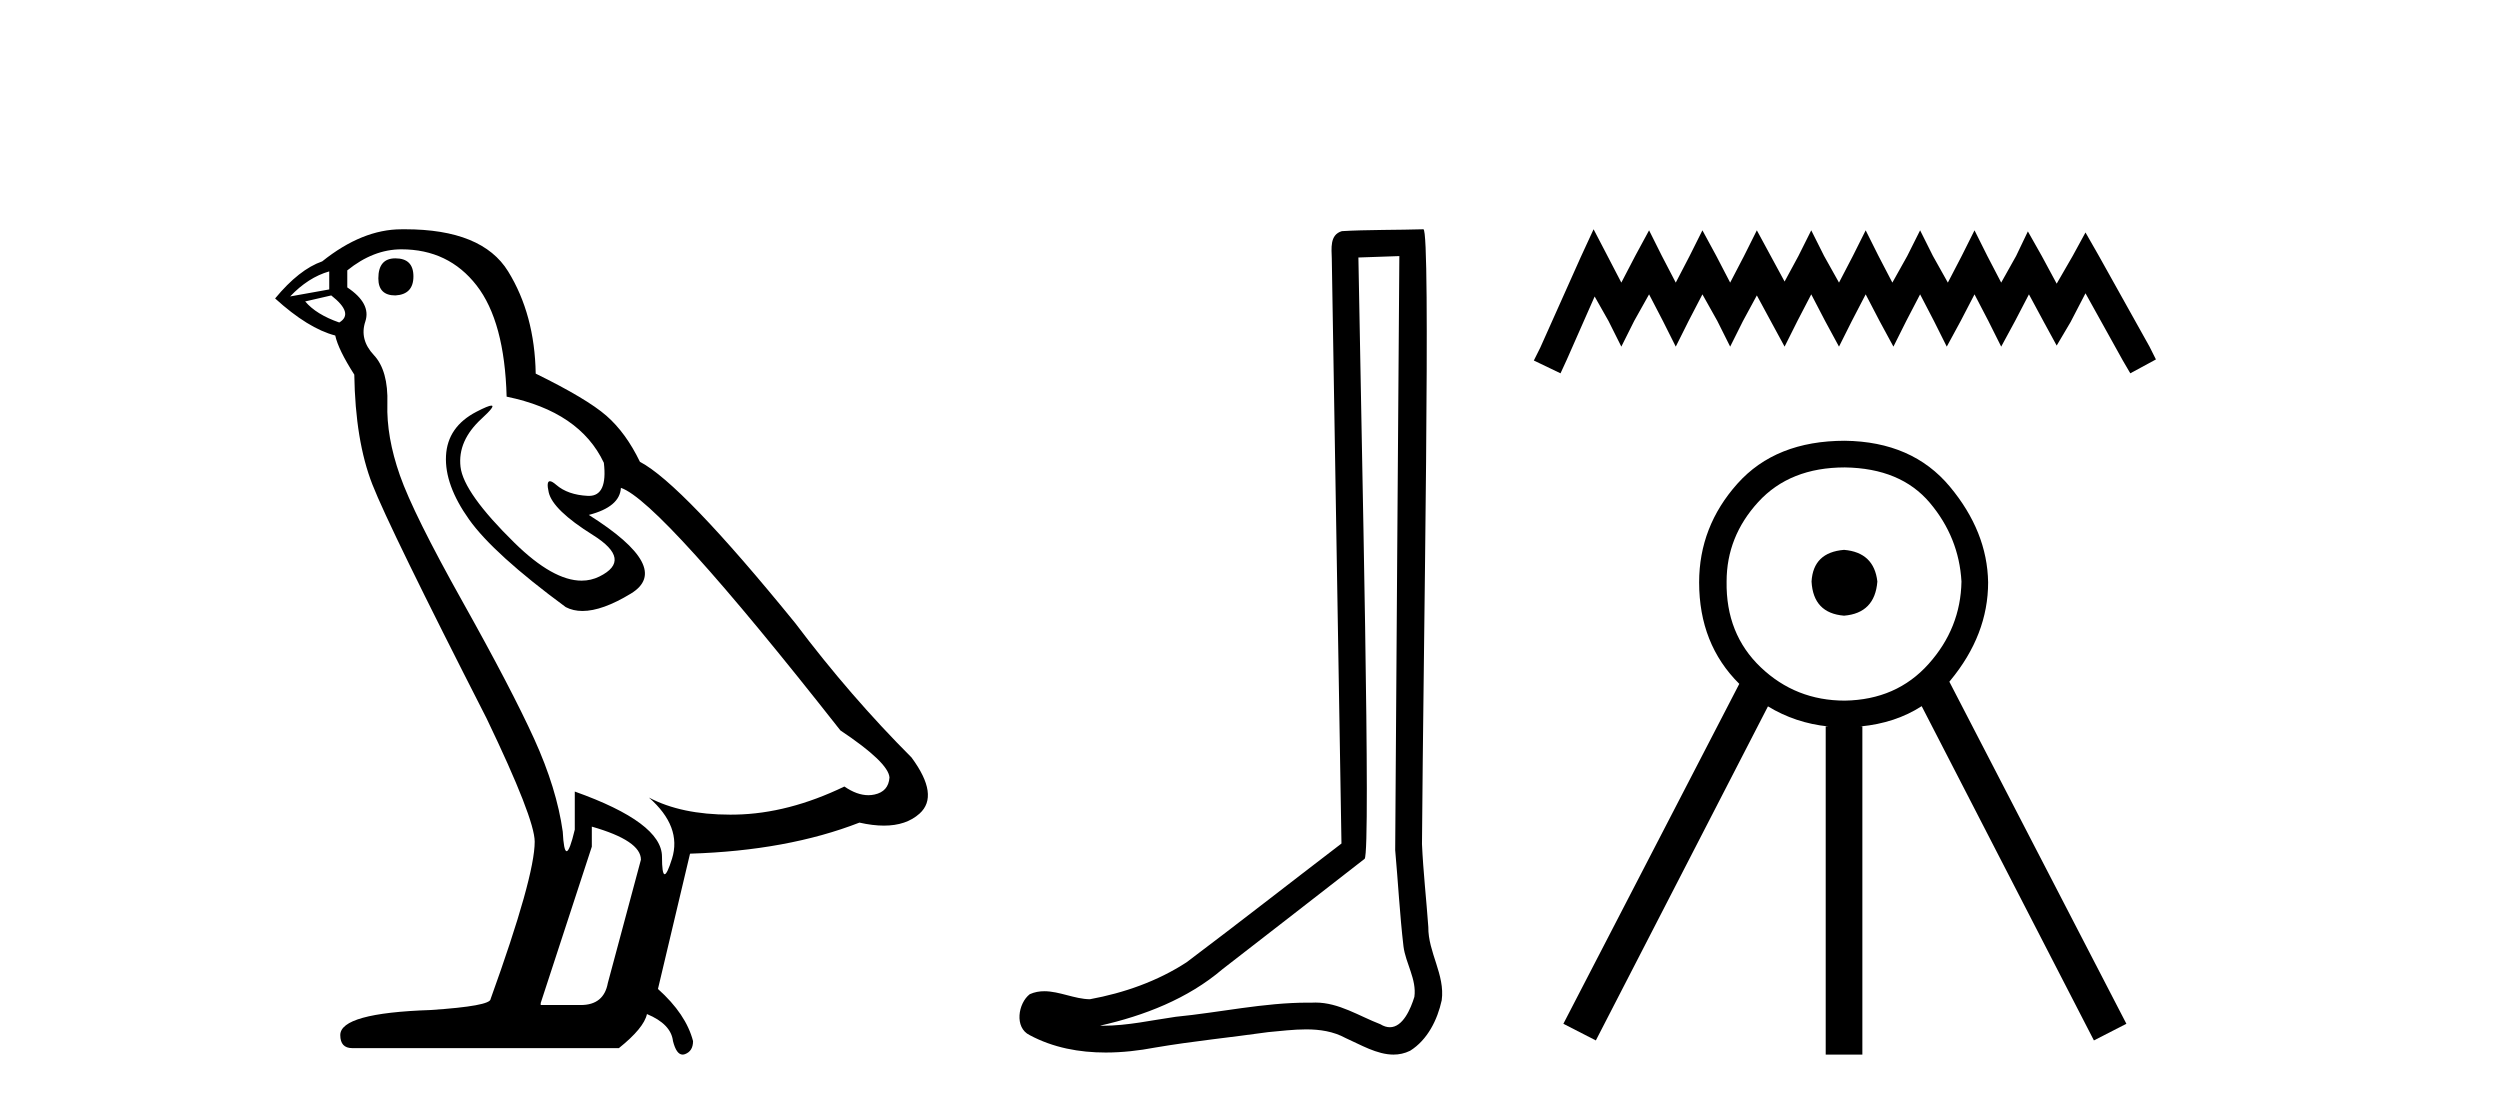
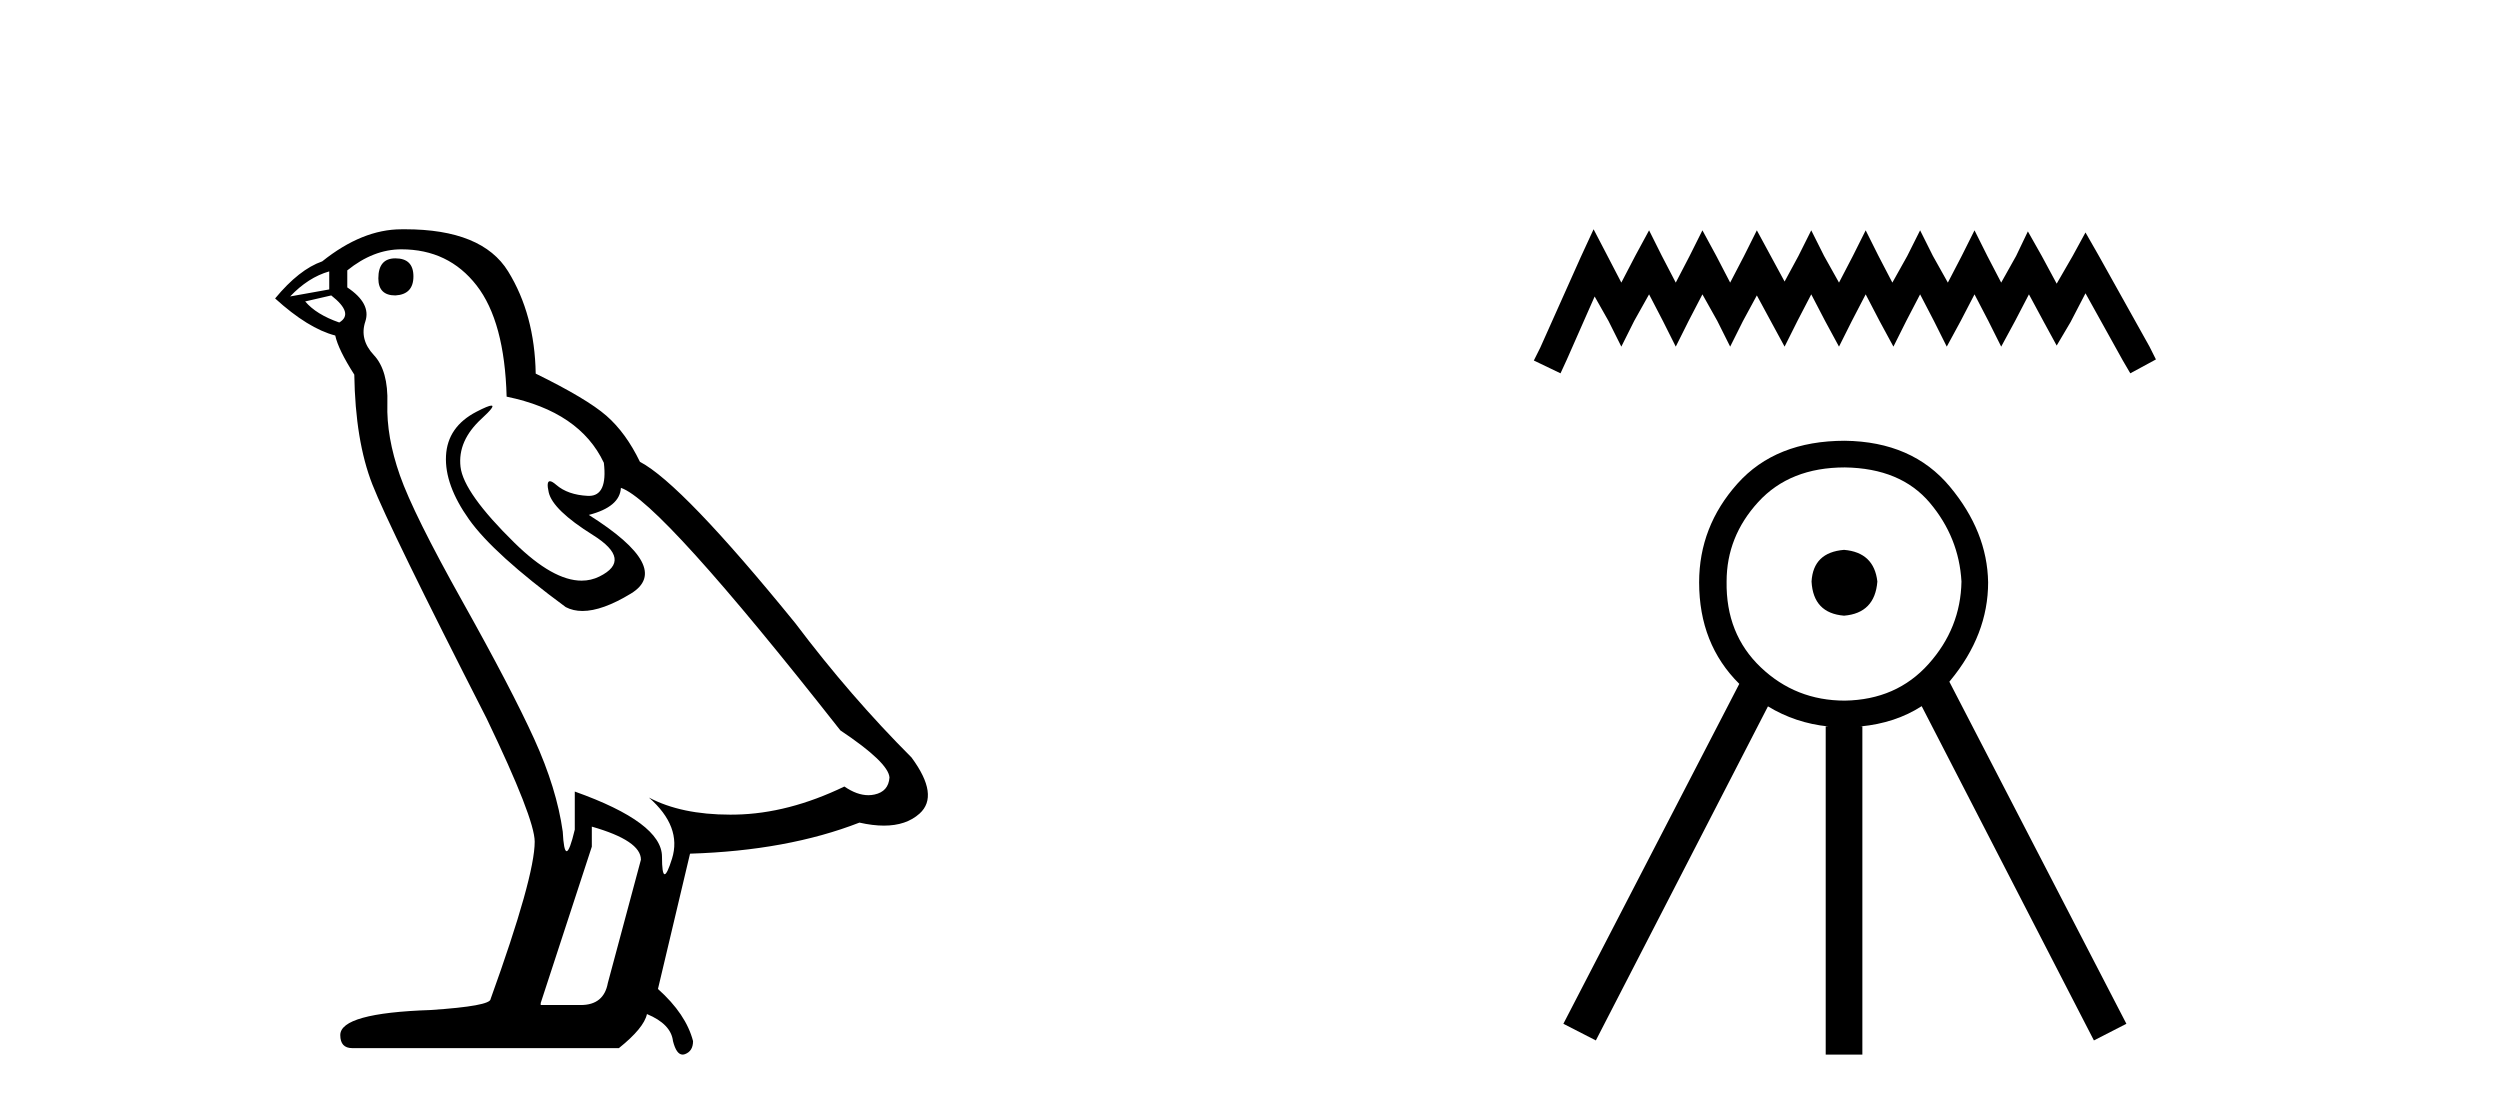
<svg xmlns="http://www.w3.org/2000/svg" width="92.0" height="41.0">
  <path d="M 14.55 9.507 Q 13.923 9.507 13.923 10.245 Q 13.923 10.872 14.55 10.872 Q 15.214 10.835 15.214 10.171 Q 15.214 9.507 14.55 9.507 ZM 12.116 9.987 L 12.116 10.651 L 10.677 10.909 Q 11.341 10.208 12.116 9.987 ZM 12.19 10.872 Q 13.038 11.536 12.485 11.868 Q 11.636 11.573 11.231 11.093 L 12.19 10.872 ZM 14.771 9.175 Q 16.505 9.175 17.538 10.503 Q 18.57 11.831 18.644 14.597 Q 21.336 15.15 22.222 17.031 Q 22.365 18.249 21.673 18.249 Q 21.653 18.249 21.631 18.248 Q 20.894 18.211 20.47 17.843 Q 20.315 17.709 20.237 17.709 Q 20.099 17.709 20.193 18.119 Q 20.341 18.765 21.816 19.687 Q 23.291 20.609 22.056 21.217 Q 21.749 21.368 21.403 21.368 Q 20.353 21.368 18.939 19.982 Q 17.058 18.138 16.947 17.179 Q 16.837 16.22 17.722 15.408 Q 18.248 14.926 18.083 14.926 Q 17.971 14.926 17.538 15.15 Q 16.468 15.703 16.413 16.773 Q 16.357 17.843 17.261 19.115 Q 18.165 20.388 20.82 22.342 Q 21.092 22.484 21.435 22.484 Q 22.164 22.484 23.217 21.844 Q 24.766 20.904 21.668 18.949 Q 22.812 18.654 22.849 17.953 Q 24.287 18.433 30.926 26.879 Q 32.696 28.059 32.733 28.612 Q 32.696 29.129 32.18 29.239 Q 32.069 29.263 31.955 29.263 Q 31.537 29.263 31.073 28.944 Q 29.008 29.94 27.072 29.977 Q 26.97 29.979 26.87 29.979 Q 25.069 29.979 23.881 29.35 L 23.881 29.35 Q 25.098 30.42 24.73 31.6 Q 24.551 32.172 24.459 32.172 Q 24.361 32.172 24.361 31.526 Q 24.361 30.272 21.152 29.129 L 21.152 30.53 Q 20.963 31.324 20.852 31.324 Q 20.745 31.324 20.709 30.604 Q 20.488 29.018 19.658 27.192 Q 18.828 25.367 17.021 22.139 Q 15.214 18.912 14.716 17.492 Q 14.218 16.072 14.255 14.855 Q 14.292 13.638 13.757 13.066 Q 13.222 12.495 13.444 11.831 Q 13.665 11.167 12.78 10.577 L 12.78 9.95 Q 13.739 9.175 14.771 9.175 ZM 21.779 30.42 Q 23.586 30.936 23.586 31.637 L 22.369 36.173 Q 22.222 36.985 21.373 36.985 L 19.898 36.985 L 19.898 36.911 L 21.779 31.157 L 21.779 30.42 ZM 14.904 8.437 Q 14.838 8.437 14.771 8.438 Q 13.333 8.438 11.858 9.618 Q 11.009 9.913 10.124 10.983 Q 11.341 12.089 12.337 12.347 Q 12.448 12.864 13.038 13.786 Q 13.075 16.22 13.702 17.824 Q 14.329 19.429 17.906 26.436 Q 19.677 30.124 19.677 30.973 Q 19.677 32.264 18.054 36.763 Q 18.054 37.022 15.841 37.169 Q 12.522 37.28 12.522 38.091 Q 12.522 38.571 12.964 38.571 L 22.775 38.571 Q 23.697 37.833 23.808 37.317 Q 24.693 37.685 24.766 38.312 Q 24.891 38.809 25.12 38.809 Q 25.162 38.809 25.209 38.792 Q 25.504 38.681 25.504 38.312 Q 25.246 37.317 24.213 36.394 L 25.393 31.415 Q 28.971 31.305 31.627 30.272 Q 32.118 30.383 32.528 30.383 Q 33.348 30.383 33.84 29.94 Q 34.577 29.276 33.544 27.875 Q 31.295 25.625 29.266 22.932 Q 25.098 17.806 23.549 16.994 Q 23.033 15.925 22.314 15.298 Q 21.595 14.671 19.714 13.749 Q 19.677 11.573 18.699 9.987 Q 17.744 8.437 14.904 8.437 Z" style="fill:#000000;stroke:none" />
-   <path d="M 51.496 9.424 C 51.446 16.711 51.388 23.997 51.343 31.284 C 51.449 32.464 51.511 33.649 51.648 34.826 C 51.728 35.455 52.139 36.041 52.049 36.685 C 51.915 37.12 51.629 37.802 51.147 37.802 C 51.04 37.802 50.923 37.769 50.796 37.691 C 50.015 37.391 49.27 36.894 48.409 36.894 C 48.361 36.894 48.313 36.895 48.265 36.898 C 48.222 36.898 48.179 36.897 48.137 36.897 C 46.5 36.897 44.89 37.259 43.266 37.418 C 42.378 37.544 41.494 37.747 40.593 37.747 C 40.555 37.747 40.517 37.746 40.479 37.745 C 42.104 37.378 43.709 36.757 44.989 35.665 C 46.732 34.31 48.48 32.963 50.219 31.604 C 50.455 31.314 50.107 16.507 49.989 9.476 C 50.491 9.459 50.994 9.441 51.496 9.424 ZM 52.381 8.437 C 52.381 8.437 52.381 8.437 52.381 8.437 C 51.521 8.465 50.239 8.452 49.382 8.506 C 48.924 8.639 49.003 9.152 49.01 9.52 C 49.129 16.694 49.247 23.868 49.366 31.042 C 47.464 32.496 45.579 33.973 43.666 35.412 C 42.596 36.109 41.358 36.543 40.108 36.772 C 39.55 36.766 38.985 36.477 38.429 36.477 C 38.25 36.477 38.073 36.507 37.896 36.586 C 37.467 36.915 37.319 37.817 37.893 38.093 C 38.758 38.557 39.72 38.733 40.689 38.733 C 41.301 38.733 41.915 38.663 42.509 38.55 C 43.889 38.315 45.283 38.178 46.669 37.982 C 47.125 37.942 47.599 37.881 48.065 37.881 C 48.569 37.881 49.064 37.953 49.52 38.201 C 50.067 38.444 50.671 38.809 51.281 38.809 C 51.485 38.809 51.689 38.768 51.892 38.668 C 52.531 38.27 52.899 37.528 53.055 36.81 C 53.184 35.873 52.551 35.044 52.562 34.114 C 52.49 33.096 52.374 32.08 52.329 31.061 C 52.38 23.698 52.664 8.437 52.381 8.437 Z" style="fill:#000000;stroke:none" />
  <path d="M 58.644 8.437 L 58.173 9.458 L 56.681 12.795 L 56.445 13.267 L 57.427 13.738 L 57.662 13.227 L 58.683 10.911 L 59.194 11.814 L 59.665 12.756 L 60.136 11.814 L 60.686 10.832 L 61.196 11.814 L 61.668 12.756 L 62.139 11.814 L 62.649 10.832 L 63.199 11.814 L 63.67 12.756 L 64.141 11.814 L 64.652 10.871 L 65.162 11.814 L 65.673 12.756 L 66.144 11.814 L 66.654 10.832 L 67.165 11.814 L 67.675 12.756 L 68.147 11.814 L 68.657 10.832 L 69.168 11.814 L 69.678 12.756 L 70.149 11.814 L 70.66 10.832 L 71.17 11.814 L 71.641 12.756 L 72.152 11.814 L 72.662 10.832 L 73.173 11.814 L 73.644 12.756 L 74.154 11.814 L 74.665 10.832 L 75.215 11.853 L 75.686 12.717 L 76.196 11.853 L 76.746 10.793 L 78.12 13.267 L 78.395 13.738 L 79.338 13.227 L 79.102 12.756 L 77.217 9.379 L 76.746 8.555 L 76.275 9.418 L 75.686 10.439 L 75.136 9.418 L 74.626 8.515 L 74.194 9.418 L 73.644 10.4 L 73.133 9.418 L 72.662 8.476 L 72.191 9.418 L 71.681 10.4 L 71.131 9.418 L 70.66 8.476 L 70.188 9.418 L 69.639 10.4 L 69.128 9.418 L 68.657 8.476 L 68.186 9.418 L 67.675 10.4 L 67.126 9.418 L 66.654 8.476 L 66.183 9.418 L 65.673 10.361 L 65.162 9.418 L 64.652 8.476 L 64.181 9.418 L 63.67 10.4 L 63.16 9.418 L 62.649 8.476 L 62.178 9.418 L 61.668 10.4 L 61.157 9.418 L 60.686 8.476 L 60.176 9.418 L 59.665 10.4 L 59.155 9.418 L 58.644 8.437 Z" style="fill:#000000;stroke:none" />
  <path d="M 67.861 20.235 Q 66.727 20.327 66.665 21.4 Q 66.727 22.565 67.861 22.657 Q 68.995 22.565 69.087 21.4 Q 68.964 20.327 67.861 20.235 ZM 67.891 17.201 Q 69.945 17.231 71.018 18.503 Q 72.09 19.775 72.182 21.4 Q 72.152 23.116 70.972 24.434 Q 69.792 25.752 67.891 25.783 Q 66.083 25.783 64.796 24.557 Q 63.508 23.331 63.539 21.4 Q 63.539 19.745 64.704 18.473 Q 65.868 17.201 67.891 17.201 ZM 67.891 16.22 Q 65.347 16.22 63.937 17.799 Q 62.528 19.377 62.528 21.431 Q 62.528 23.703 64.006 25.166 L 64.006 25.166 L 57.532 37.675 L 58.727 38.288 L 65.061 25.994 L 65.061 25.994 Q 66.073 26.61 67.278 26.733 L 67.186 26.733 L 67.186 38.809 L 68.535 38.809 L 68.535 26.733 L 68.466 26.733 Q 69.755 26.609 70.718 25.987 L 70.718 25.987 L 77.056 38.288 L 78.251 37.675 L 71.736 25.087 L 71.736 25.087 Q 71.752 25.067 71.769 25.047 Q 73.163 23.362 73.163 21.431 Q 73.133 19.561 71.753 17.906 Q 70.374 16.251 67.891 16.22 Z" style="fill:#000000;stroke:none" />
</svg>